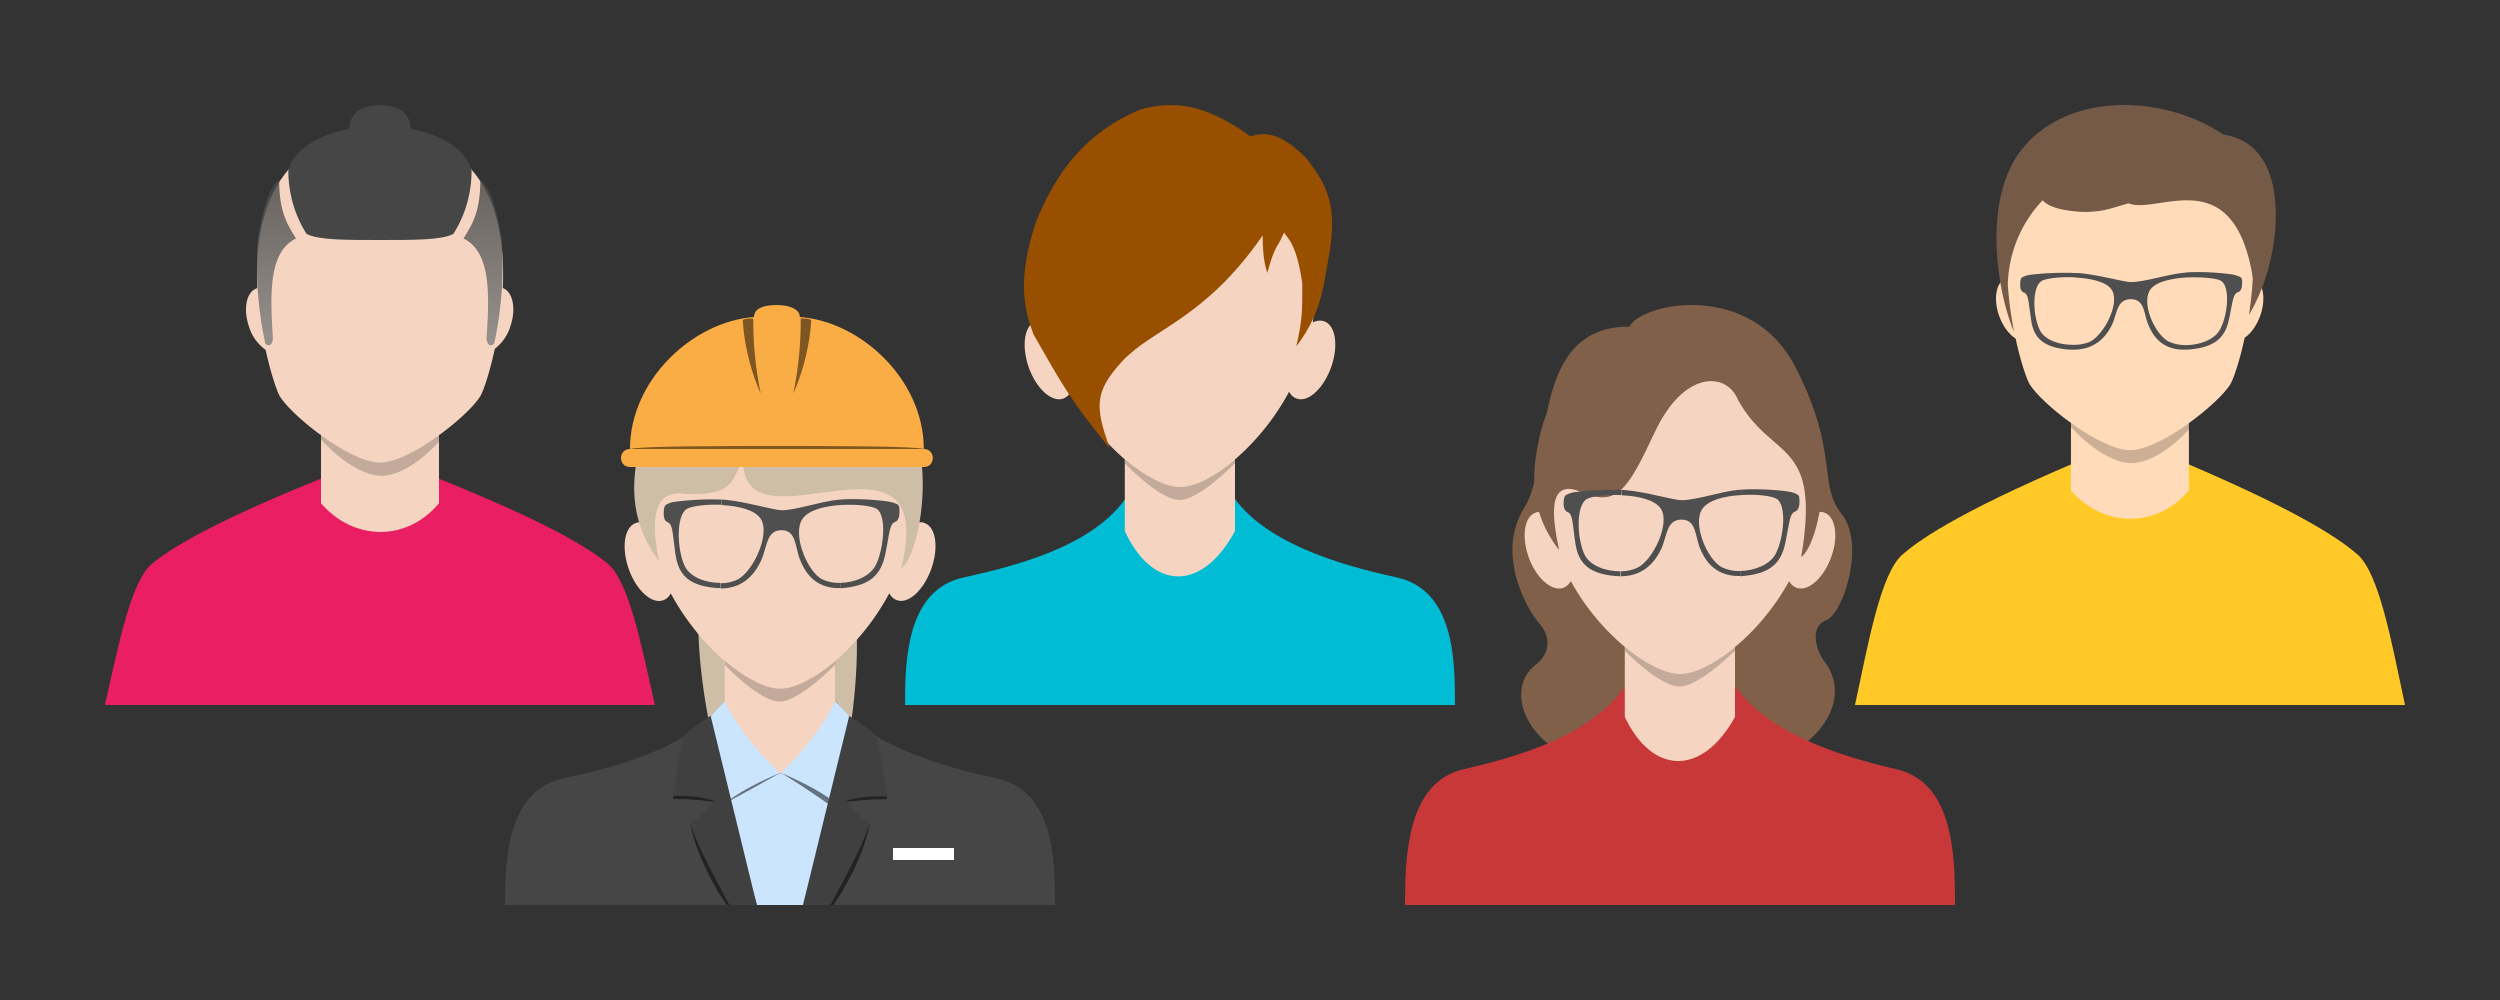
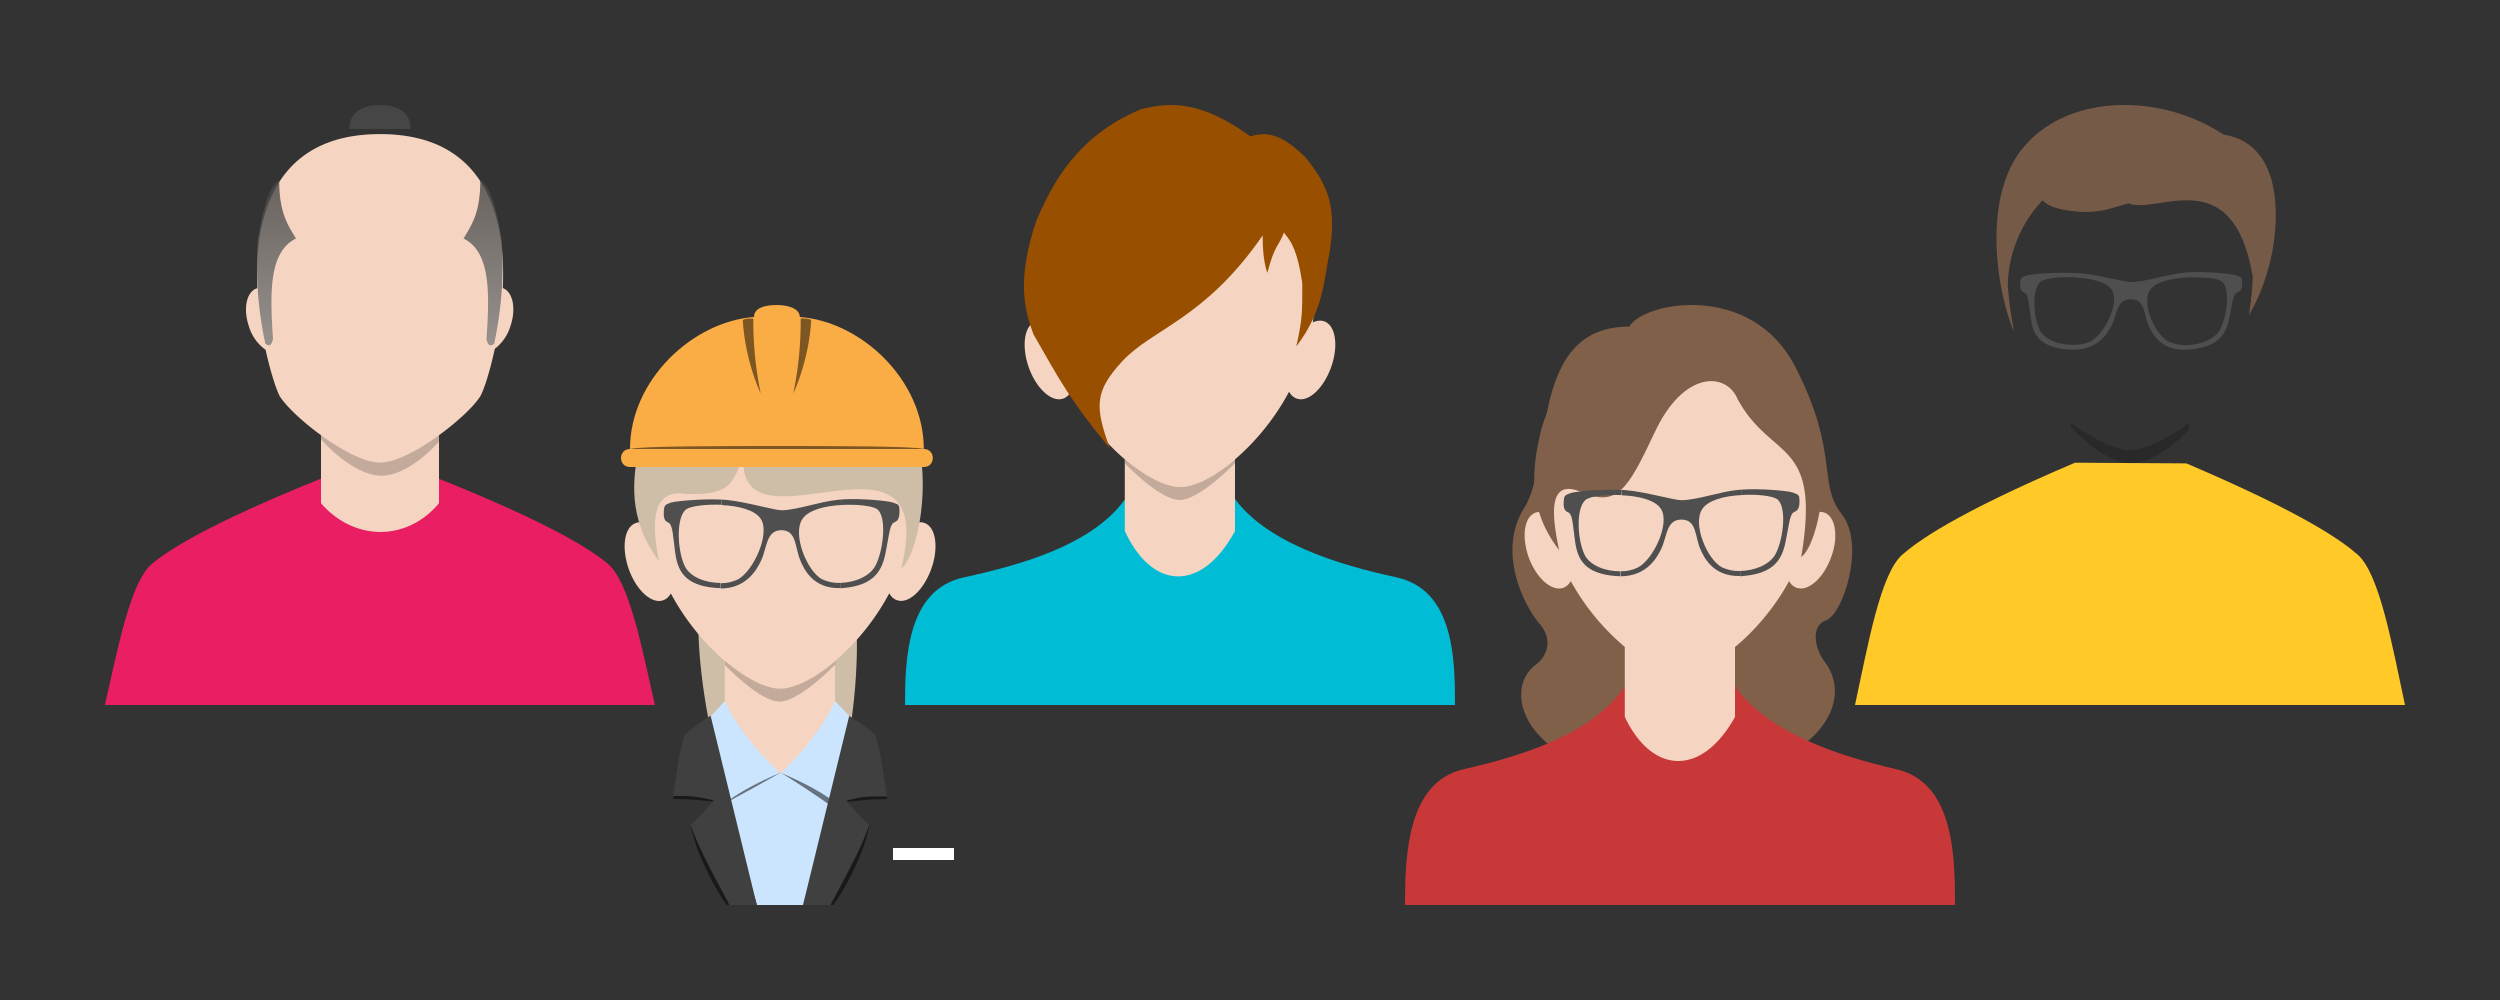
<svg xmlns="http://www.w3.org/2000/svg" xmlns:xlink="http://www.w3.org/1999/xlink" width="250" height="100" stroke="#000" stroke-linecap="round" stroke-linejoin="round" fill="#fff" fill-rule="evenodd">
  <rect width="100%" height="100%" fill="#333333" stroke="none" />
  <style>.B{fill:#000}.C{fill-opacity:.5}.D{fill-opacity:.2}.E{fill:#f5d5c1}.F{fill:#4f4f4f}.G{fill:#464646}.H{fill:#cce5ff}</style>
  <defs>
    <linearGradient id="A" x1="50%" y1="100%" x2="50%" y2="0%">
      <stop offset="0%" stop-color="gray" />
      <stop offset="100%" stop-color="#464646" />
    </linearGradient>
    <path id="B" d="M72.5 66.1c2.08 1.77 4.12 2.77 5.52 2.77s3.45-1 5.52-2.77l-.02.36s-3.56 3.7-5.56 3.7-5.46-3.65-5.46-3.65z" />
  </defs>
  <g stroke="none">
    <path d="M32.5 47.7c-12.15 4.87-15.8 7.46-17.25 8.63-2.22 1.8-3.45 8.5-4.76 14.17h55c-1.3-5.7-2.55-12.38-4.76-14.17-1.44-1.17-4.95-3.7-17.1-8.56z" fill="#e91e63" />
    <path d="M32.1 43.52c-1.85-1.34-3.47-2.88-4.1-3.86-.28-.45-.9-2.23-1.44-4.68a4.4 4.4 0 0 1-1.67-2.35c-.6-1.77-.24-3.46.8-3.8.01-.01.03-.01.04-.02-.33-7.24 1.77-15.4 12.28-15.4 10.5 0 12.6 8.17 12.27 15.4 1 .36 1.36 2.04.77 3.78a4.5 4.5 0 0 1-1.57 2.29c-.53 2.48-1.17 4.3-1.46 4.76-.63 1-2.26 2.53-4.12 3.88v6.8c-3.25 3.9-8.56 3.76-11.8 0z" class="E" />
    <path d="M43.9 43.53v.64s-3.04 3.52-5.9 3.4c-2.87-.13-5.9-3.63-5.9-3.63v-.42c2.05 1.5 4.37 2.74 5.9 2.74s3.85-1.24 5.9-2.73z" class="B D" />
-     <path d="M38 24c-3.67 0-6.1 0-7.34-.6-1.52-2.4-1.83-4.8-1.83-6.3.6-2.7 4.58-4.5 9.17-4.5 4.58 0 8.55 1.8 9.16 4.5 0 1.5-.3 3.9-1.83 6.3-1.22.6-3.67.6-7.33.6z" class="G" />
    <g fill="url(#A)">
      <path d="M27.92 18c0 3.15.76 4.35 1.68 5.85-2.75 1.35-2.6 5.55-2.3 10.05-.16.75-.46.75-.77.45A37 37 0 0 1 25.78 24c.46-2.7 1.07-5.4 2.14-6z" fill-opacity=".8" />
      <path d="M48.03 18c0 3.15-.76 4.35-1.68 5.85 2.75 1.35 2.6 5.55 2.3 10.05.15.75.46.75.77.45A37 37 0 0 0 50.17 24c-.46-2.7-1.07-5.4-2.14-6z" fill-opacity=".8" />
    </g>
    <path d="M34.94 12.9c0-2.1 2-2.4 3.06-2.4s3.05.3 3.05 2.4" class="G" />
    <path d="M80.2 42.57c-.65-2.3-5.8-4.32-7.9 3.83-2.1 8.15-1.05 11-2.2 13.88-1.16 2.88 1.58 25.14 8.06 25.07 6.93-.08 8.45-21.37 7.07-25.68-1.38-4.32-.17-17.1-5-17.1z" fill="#cebea8" />
-     <path d="M83.2 69.63c-.1.16-10.62.32-10.73.48-3.3 4.52-10.43 6.5-16.1 7.72s-5.86 8.1-5.87 12.67h55c0-4.58-.1-11.44-5.87-12.67-5.75-1.24-13.3-3.48-16.43-8.2z" class="G" />
    <path d="M83.5 66.1v7.15c-3.3 6.13-8.26 5.97-11.02 0V66.1c-1.93-1.65-3.9-3.97-5.4-6.76-.16.3-.38.52-.65.64-1.1.53-2.66-.76-3.48-2.87-.8-2.1-.6-4.25.52-4.76.38-.2.8-.15 1.26.06-1.2-8.42 3.18-19.03 13.27-19.03S92.5 43.98 91.3 52.4c.44-.2.87-.24 1.25-.06 1.1.5 1.33 2.65.5 4.76s-2.36 3.4-3.47 2.87c-.27-.12-.5-.35-.65-.64a23.8 23.8 0 0 1-5.42 6.78z" class="E" />
    <path d="M74.64 44.75c-1.38 3.75-1.44 4.76-6.1 4.65-3.67-.6-3.27 3.6-2.63 6.73-3.14-4.22-2.77-8.23-1.8-12.3 1.07-4.47 6.5-11.26 11.56-11.14 2.76-.32 6.93.06 11.37 3.44 7.76 5.9 5.17 19.17 3.08 20.73 3.92-16-15.8-1.16-15.8-10.76.46-1.05 3.2-7.8.3-1.35z" fill="#cebea8" />
    <path d="M84 58.82c.1 0 .22 0 .33-.02 3.13-.27 3.9-1.76 4.25-3.63.4-2.06.4-2.78.92-2.97.37-.14.46-.6.45-1.14-.02-.54-.03-.6-.64-.8-.5-.18-3.15-.44-5.16-.32v.56c1.58-.1 3.1.1 3.54.4 1 .68.7 4-.13 5.64-.6 1.14-2.14 1.72-3.55 1.75zm-5.84-7.8c-.7.02-3.52-.84-5.53-1.03-.14 0-.3-.02-.44-.03v.55c1.63.08 3.32.47 3.9 1.4.95 1.5-.76 5.2-2.3 6.03-.54.26-1.14.4-1.74.38v.53c2.7 0 3.7-2.06 4.04-2.75.63-1.3.5-3.08 2.05-3.08s1.34 1.75 1.9 3.04c.3.7 1.18 2.84 3.98 2.75v-.52c-.63.03-1.25-.1-1.83-.37-1.5-.82-2.98-4.5-1.95-6.02.62-.92 2.3-1.32 3.92-1.4v-.55l-.36.03c-1.8.17-4 1-5.63 1.05zm-5.98-1.06c-1.98-.1-4.6.15-5.1.3-.63.23-.64.3-.7.83-.04.53.03 1 .38 1.13.5.2.48.9.75 2.97.24 1.87.93 3.35 4.04 3.6l.46.02v-.52c-1.43 0-3.02-.56-3.56-1.73-.75-1.64-.85-4.95.2-5.65.45-.3 1.95-.5 3.5-.43z" class="F" />
    <use xlink:href="#B" class="B D" />
    <path d="M77.7 30.5c.98 0 2.28.3 2.28 1.2 6.14.45 12.4 6.3 12.4 13.2 1.2 0 1.2 1.8 0 1.8H63c-1.2 0-1.2-1.8 0-1.8 0-6.9 6.27-12.75 12.4-13.2 0-.9 1.07-1.2 2.27-1.2z" fill="#faac45" />
    <g class="B C">
      <path d="M77.7 44.9h14.7c-.9-.3-9.74-.3-14.7-.3-4.94 0-13.78 0-14.68.3z" />
      <path d="M75.33 31.85a35.8 35.8 0 0 0 .74 7.5c-1.48-3.3-1.78-6.6-1.78-7.35.3-.15.52-.15 1.04-.15zm4.74 0a35.8 35.8 0 0 1-.74 7.5c1.48-3.3 1.78-6.6 1.78-7.35-.3-.15-.52-.15-1.04-.15z" />
    </g>
    <g class="F">
-       <path d="M78 77.3l-3.03 1.97 3.03 4.5 3.04-4.5z" />
      <path d="M76.85 81.12h2.3l1.15 9.38H75.7z" />
    </g>
    <path d="M75.7 90.5h4.62l3.18-11.28L78 77.3l-5.78 1.65z" class="H" />
    <path d="M78.12 77.3q5.06-1.8 5.5-6.3l3.04 2.4q.3.9-3.33 7.35-2.74-1.95-5.2-3.45z" class="B C" />
    <path d="M78.12 77.3q3.93-3.9 5.38-7.2l3.15 3.3q-1.45 3.15-3.47 6.6-1.88-1.35-5.06-2.7z" class="H" />
    <path d="M78 77.3q-5.08-2.06-5.5-6.3l-3.04 2.26q-.3.85 3.33 6.92Q75.54 78.7 78 77.3z" class="B C" />
    <path d="M77.98 77.3q-4.05-3.9-5.5-7.2l-3.03 3.3q1.45 3.15 3.47 6.6 1.88-1.35 5.06-2.7z" class="H" />
    <path d="M70.98 71.9c-1.14.37-1.56 1.23-2.14 1.65-.58 1.55-.95 2.68-1.53 6.35 2.02 0 2.75.14 4.2.28-.72.85-1.16 1.14-2.46 2.27.58 3.1 2.6 6.64 3.62 8.05h2.96l-4.64-18.6z" class="B C" />
    <path d="M71.07 71.57c-1.16.7-1.96 1.4-2.54 1.83-.58 1.56-.64 2.55-1.22 6.22a11.7 11.7 0 0 1 4.05.43c-.73.85-1.02 1.27-2.32 2.4 1.02 2.7 1.74 3.96 3.9 8.05h2.74l-4.62-18.93z" fill="#404040" />
    <path d="M85.02 71.75c1.14.56 1.72 1.23 2.3 1.65.58 1.55.8 2.85 1.38 6.52-2.02 0-2.75.14-4.2.28.72.85 1.15 1.13 2.46 2.26-.58 3.1-2.6 6.63-3.62 8.04h-2.96l4.64-18.75z" class="B C" />
    <path d="M84.93 71.6c1.16.7 1.96 1.38 2.54 1.8.58 1.55.64 2.57 1.22 6.24-2.02 0-2.45 0-4.04.42.72.85 1 1.27 2.3 2.4-1 2.68-1.74 3.95-3.9 8.04H80.3l4.62-18.9z" fill="#404040" />
    <path d="M89.3 86h6.1v-1.2h-6.1z" />
    <path d="M123.2 49.47c-.1.16-10.62.32-10.73.5-3.3 4.55-10.43 6.54-16.1 7.77S90.5 65.88 90.5 70.5h55c0-4.62-.1-11.52-5.87-12.77-5.75-1.24-13.3-3.5-16.43-8.26z" fill="#00bcd4" />
    <path d="M123.5 45.95v7.15c-3.3 6.13-8.26 5.97-11.02 0v-7.17c-1.93-1.65-3.9-3.97-5.4-6.76-.16.3-.38.52-.65.64-1.1.53-2.66-.76-3.48-2.87-.8-2.1-.6-4.25.52-4.76.38-.2.8-.15 1.26.06-1.2-8.42 3.18-19.03 13.27-19.03s14.48 10.6 13.28 19.03c.44-.2.87-.24 1.25-.06 1.1.5 1.33 2.65.5 4.76s-2.36 3.4-3.47 2.87c-.27-.12-.5-.35-.65-.64a23.8 23.8 0 0 1-5.42 6.78z" class="E" />
    <use xlink:href="#B" x="40" y="-20.16" class="B D" />
    <path d="M128.4 23.24c.3.6 1.22.9 1.83 5.1 0 3 0 3.6-.6 6.3 2.75-3.6 2.75-6.6 3.36-9.6.6-4.2 0-6.3-2.44-9.3-2.14-2.1-3.67-2.7-5.5-2.1-4.6-3.3-7.64-3.6-11-2.7-6.42 2.7-8.86 7.5-10.4 11.1-2 5.85-1.22 9-.3 11.4 2.75 4.8 3.67 6.6 7.64 11.4-1.53-4.2-1.53-5.7 1.22-8.7 3.06-3.3 8.25-4.2 14.06-12.6 0 .75 0 2.4.46 3.75.76-2.85 1.07-2.55 1.68-4.05z" fill="#994f00" />
    <path d="M207.5 46.27c-12.15 5.17-15.8 7.93-17.24 9.17-2.22 1.9-3.45 9.02-4.76 15.06h55c-1.3-6.05-2.55-13.15-4.76-15.06-1.44-1.24-4.95-3.92-17.1-9.1z" fill="#ffca28" />
-     <path fill="#ffdbba" d="M207.1 42.3c-1.85-1.33-3.48-2.85-4.1-3.82-.3-.45-.92-2.22-1.44-4.63-.68-.42-1.3-1.26-1.67-2.33-.6-1.75-.24-3.43.8-3.76.01-.01.03-.01.04-.02-.33-7.17 1.77-15.26 12.27-15.26 10.5 0 12.6 8.1 12.27 15.27 1.02.36 1.37 2.02.78 3.75-.35 1.02-.94 1.84-1.58 2.27-.53 2.46-1.17 4.25-1.46 4.7-.62.97-2.26 2.5-4.12 3.84v6.73c-3.24 3.84-8.55 3.72-11.8 0z" />
    <path fill="#755a48" d="M225.28 27.67c-.05 1.32-.2 2.6-.38 3.82 2.6-4.43 3.18-9.97 2.28-13.37-.64-2.44-2.13-4.24-4.83-4.66-6.3-4.18-15.68-4.13-20.13 1.43-3.55 4.4-2.88 12.3-1.24 17.18.13.38.27.75.43 1.1a37.9 37.9 0 0 1-.63-4.65 12.7 12.7 0 0 1 3.48-8.49c.04.04.08.1.12.12.86.8 2.74.96 3.66 1.03a9.5 9.5 0 0 0 3.31-.41l1.5-.44c2.87 1.2 10.46-4.36 12.42 7.35z" />
    <path d="M207.43 27.3c.12.01.32.01.46.01 1.9.15 4.56.9 5.2.9 1.54-.04 3.6-.77 5.3-.93l.32-.04c1.9-.12 4.45.13 4.9.3.58.2.6.24.6.7.02.46-.07.86-.42.98-.47.17-.5.8-.86 2.58-.33 1.62-1.06 2.9-4 3.15-.1.02-.26.01-.36.01-2.64.1-3.43-1.8-3.7-2.4-.52-1.12-.33-2.64-1.8-2.64-1.46.01-1.34 1.55-1.93 2.67-.32.6-1.27 2.4-3.85 2.38-.13 0-.26-.01-.4-.01-2.94-.23-3.6-1.5-3.8-3.14-.26-1.78-.25-2.4-.7-2.57-.34-.12-.4-.52-.36-1 .04-.46.06-.5.65-.7.46-.14 2.9-.34 4.77-.25zm0 .45c1.54.07 3.18.4 3.72 1.2.9 1.3-.72 4.52-2.17 5.23-.52.22-1.14.32-1.7.3-1.35 0-2.8-.46-3.3-1.48-.7-1.42-.8-4.3.18-4.9.43-.26 1.8-.43 3.28-.37zm11.3 0c1.5-.07 2.96.08 3.38.34.94.6.67 3.48-.13 4.9-.57 1-2.02 1.5-3.35 1.52a4.1 4.1 0 0 1-1.73-.34c-1.42-.7-2.83-3.9-1.85-5.23.6-.8 2.15-1.1 3.68-1.2z" class="F" />
    <path d="M218.9 42.3v.64s-3.03 3.48-5.9 3.36c-2.87-.12-5.9-3.6-5.9-3.6v-.4c2.05 1.47 4.37 2.72 5.9 2.72s3.85-1.24 5.9-2.7z" class="B D" />
    <path d="M162.94 32.65c1.36-2.43 12.18-4.57 16.6 4.05s2.2 11.64 4.62 14.7c2.43 3.04.14 10.02-1.55 10.63s-1 3.03-.2 4.07c3.52 4.43-1.57 11.9-15.16 11.82-14.53-.08-17.37-8.77-13.65-11.47 1.2-.9 1.68-2.58.35-4.08-1.33-1.5-4.4-7.06-1.5-11.63 2.9-4.56.35-18.1 10.48-18.08z" fill="#806049" />
    <path d="M173.2 68.14c-.1.17-10.62.34-10.73.52-3.3 4.84-10.43 6.96-16.1 8.26-5.67 1.3-5.86 8.67-5.87 13.58h55c0-4.9-.1-12.25-5.87-13.58-5.75-1.32-13.3-3.72-16.43-8.78z" fill="#c93838" />
    <path d="M173.5 64.72v6.97c-3.3 5.96-8.26 5.8-11.02 0v-7a23.3 23.3 0 0 1-5.4-6.58c-.16.28-.38.5-.65.63-1.1.5-2.66-.74-3.48-2.8-.8-2.05-.6-4.14.52-4.64.38-.17.8-.14 1.26.07-1.2-8.2 3.18-18.53 13.27-18.53s14.48 10.33 13.28 18.52c.44-.2.87-.23 1.25-.06 1.1.5 1.33 2.6.5 4.64-.82 2.06-2.36 3.3-3.47 2.8-.27-.13-.5-.34-.65-.63-1.5 2.74-3.48 5-5.42 6.6z" class="E" />
    <path d="M165.45 43.27c-2.7 5.76-3.76 7.46-7.3 5.94-3.56-1.52-2.88 2.74-2.24 5.8-3.14-4.1-2.77-8-1.8-11.98 1.07-4.35 6.5-10.96 11.56-10.84 2.76-.3 6.93.05 11.37 3.34 7.76 5.75 5.17 18.66 3.08 20.18 2.02-11.96-2.94-9.52-6.35-15.78-1.13-2.75-5.42-2.92-8.32 3.35z" fill="#80604a" />
    <path d="M174 57.62c.1 0 .22 0 .33-.02 3.13-.27 3.9-1.7 4.25-3.54.4-2 .4-2.7.92-2.9.37-.14.46-.58.45-1.1-.02-.52-.03-.57-.64-.8-.5-.18-3.15-.43-5.16-.3v.54c1.58-.1 3.1.1 3.54.4 1 .67.7 3.9-.13 5.5-.6 1.1-2.14 1.67-3.55 1.7zm-5.84-7.6c-.7.02-3.52-.82-5.53-1-.14 0-.3-.02-.44-.03v.54c1.63.07 3.32.45 3.9 1.35.95 1.47-.76 5.07-2.3 5.87-.54.26-1.14.4-1.74.38v.5c2.7 0 3.7-2 4.04-2.67.63-1.26.5-3 2.05-3 1.55-.01 1.34 1.7 1.9 2.96.3.67 1.18 2.76 3.98 2.68v-.5c-.63.03-1.25-.1-1.83-.37-1.5-.8-2.98-4.38-1.95-5.85.62-.9 2.3-1.3 3.92-1.37v-.54l-.36.02c-1.8.17-4 1-5.63 1.03zM162.17 49c-1.98-.1-4.6.14-5.1.3-.63.23-.64.28-.7.8-.04.52.03.97.38 1.1.5.18.48.88.75 2.88.24 1.83.93 3.27 4.04 3.52.16 0 .3.02.46.03v-.5c-1.43 0-3.02-.55-3.56-1.7-.75-1.6-.85-4.82.2-5.5.45-.3 1.95-.5 3.5-.42z" class="F" />
-     <path d="M173.53 64.7l-.02.35s-3.56 3.6-5.56 3.6-5.46-3.55-5.46-3.55v-.4c2.08 1.72 4.12 2.7 5.52 2.7s3.43-.97 5.5-2.68l.02-.02z" class="B D" />
  </g>
</svg>